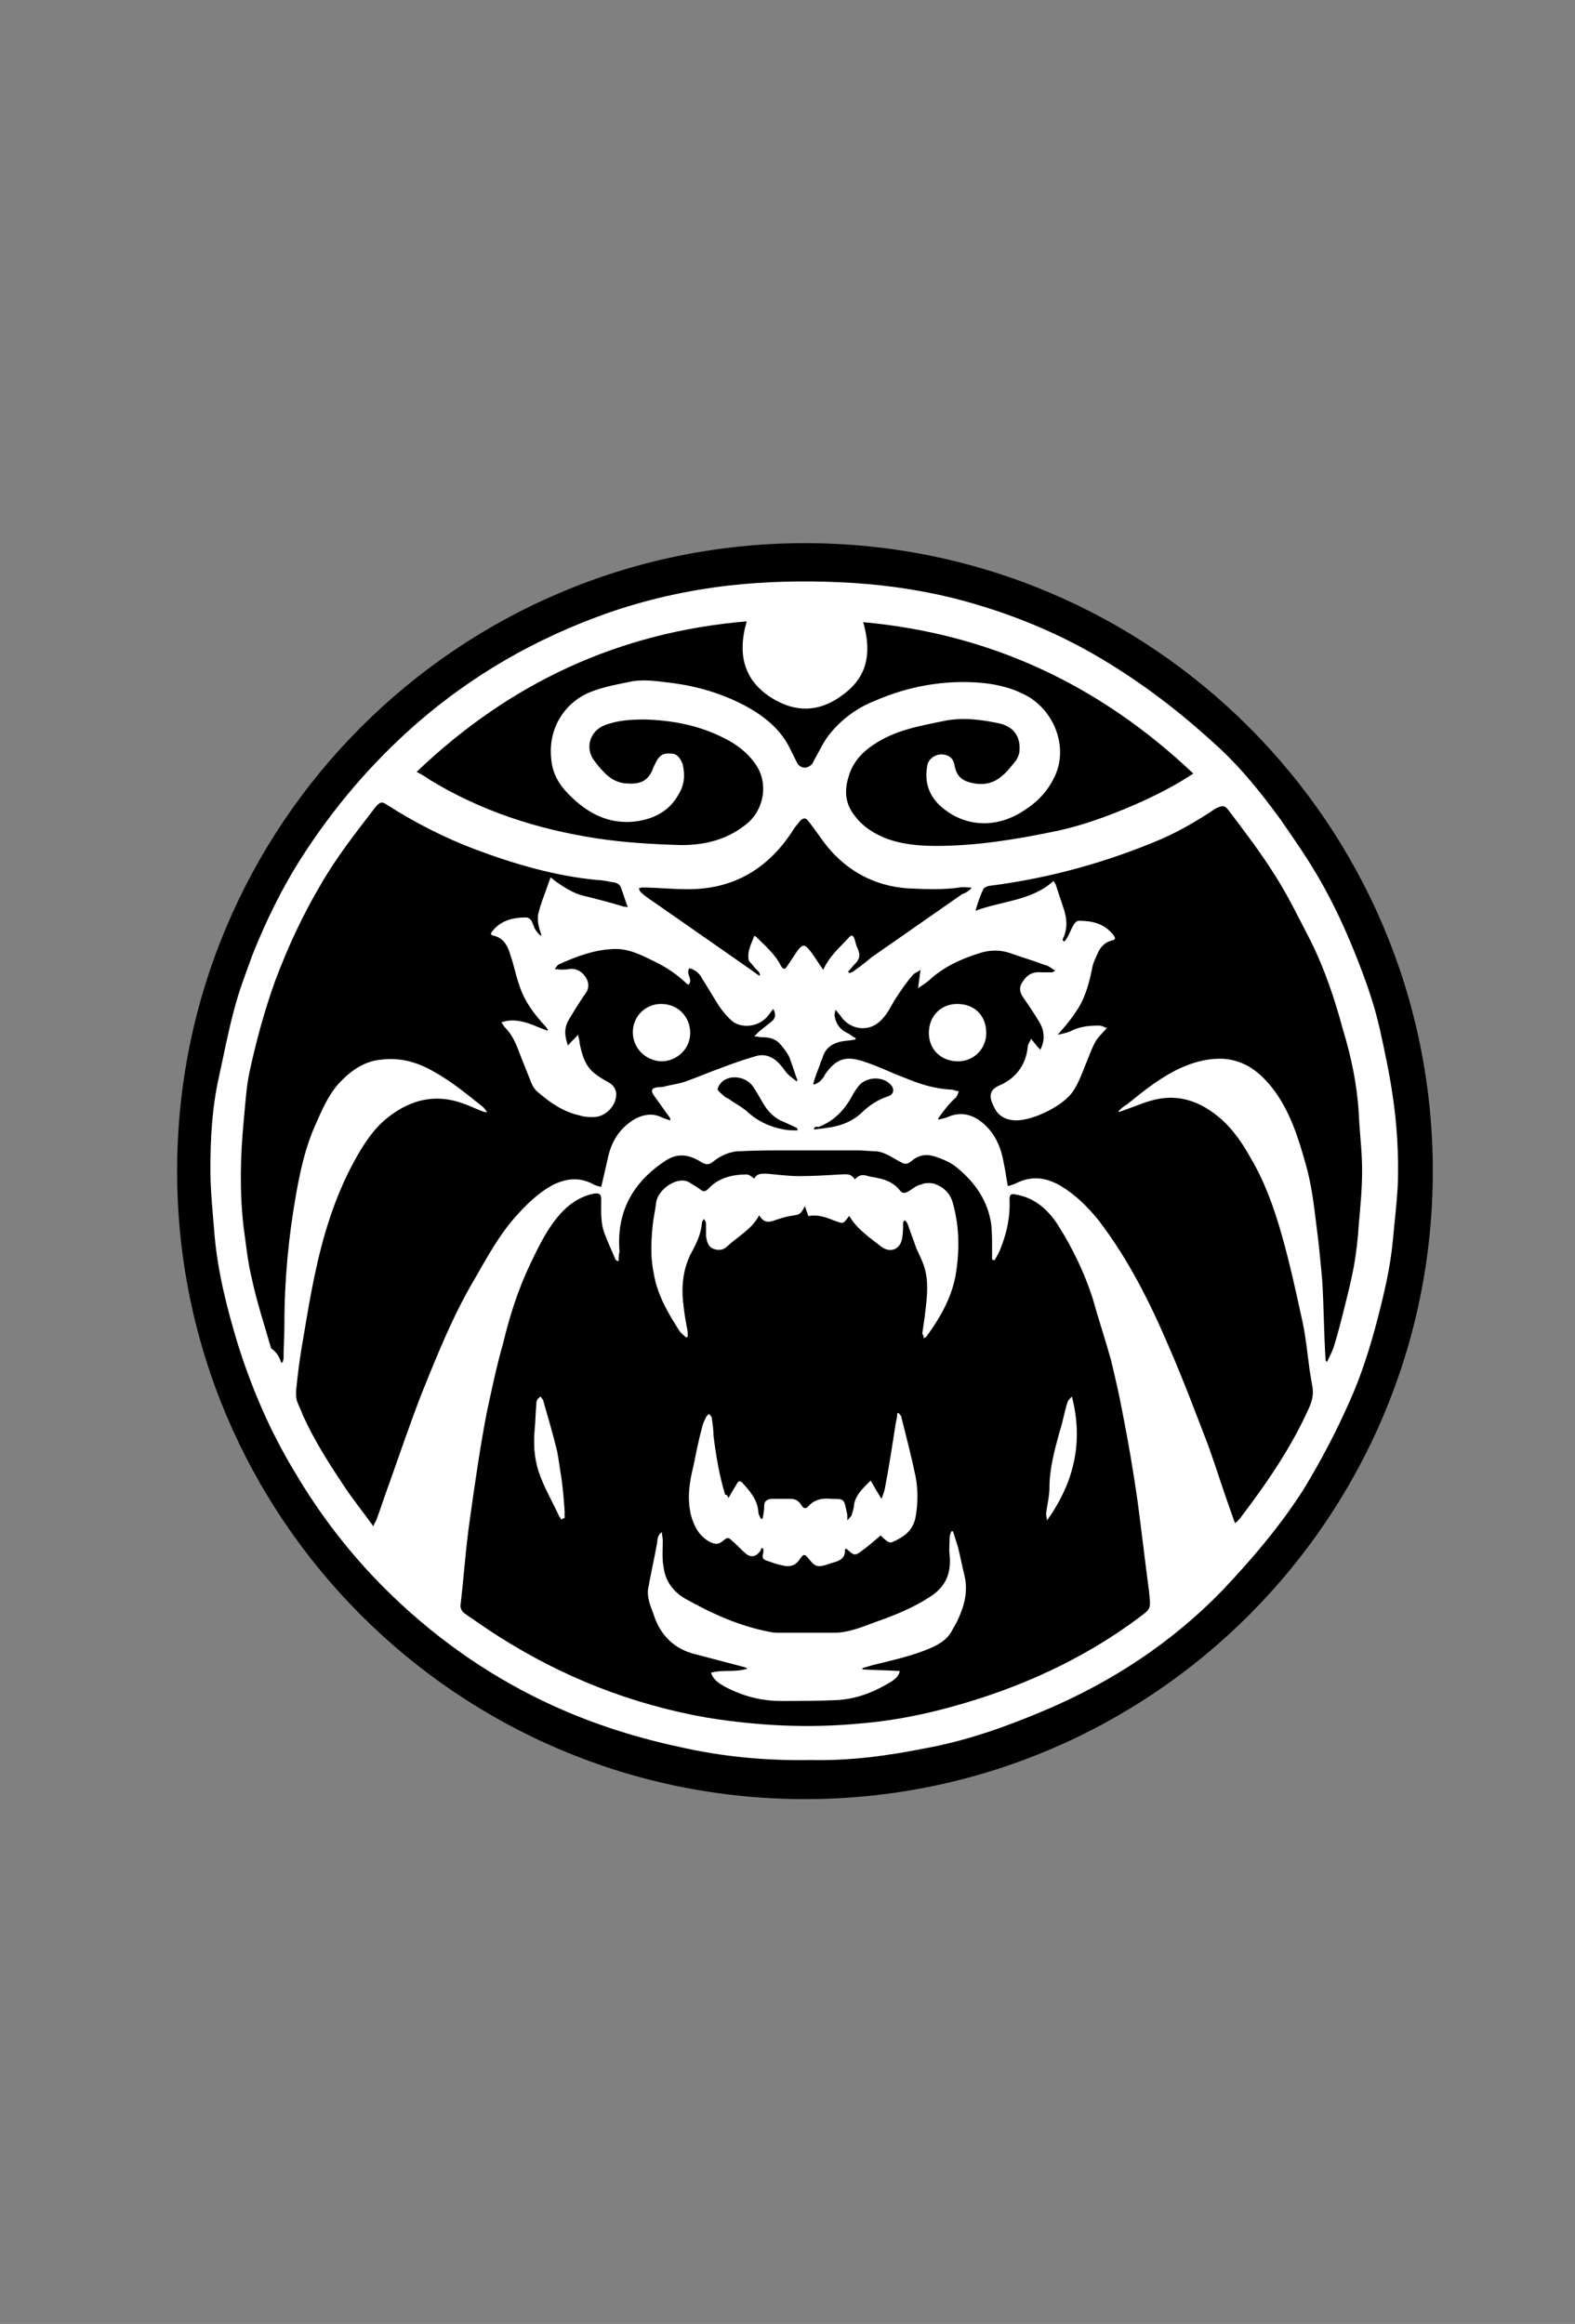
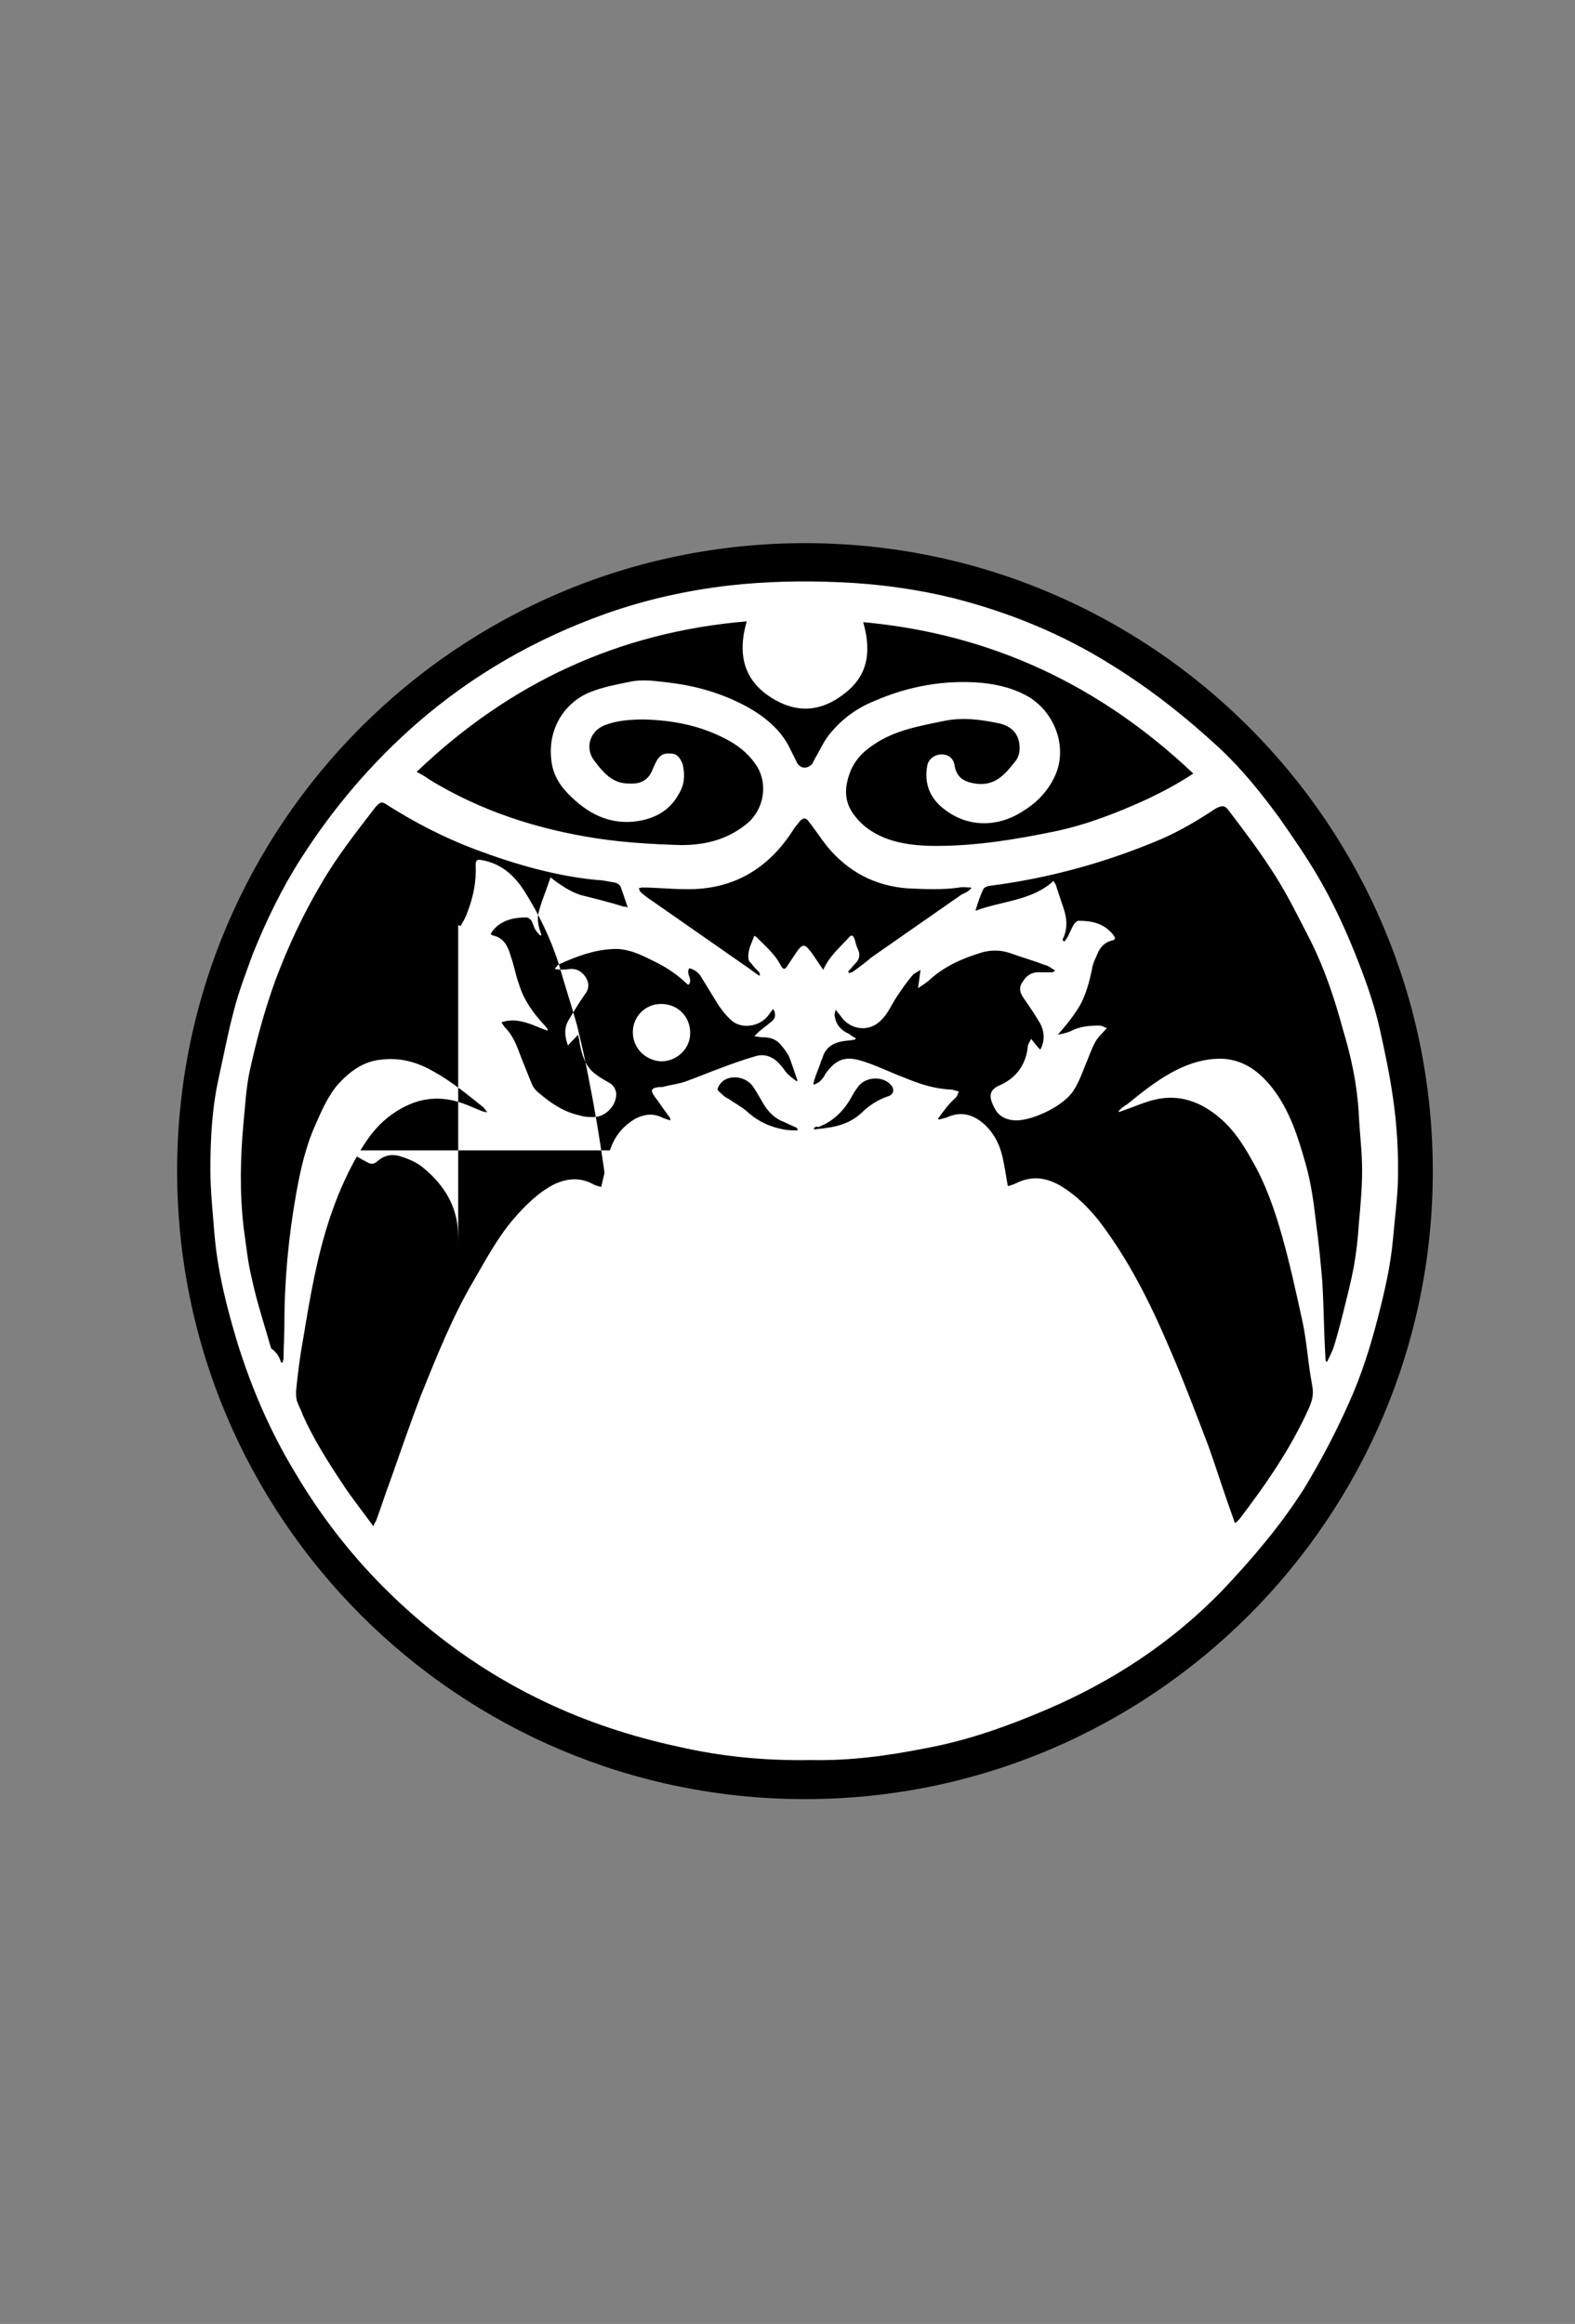
<svg xmlns="http://www.w3.org/2000/svg" data-bbox="21.3 65.3 151 151" viewBox="0 0 189.4 279.4" data-type="color">
  <rect x="0" y="0" width="189.4" height="279.4" fill="#808080" stroke="none" />
  <g>
    <path d="M172.3 140.8c0 41.697-33.803 75.5-75.5 75.5s-75.5-33.803-75.5-75.5 33.803-75.5 75.5-75.5 75.5 33.803 75.5 75.5z" fill="#000000" data-color="1" />
-     <path d="M97.5 211.6c-5.4.1-10.7-.4-15.9-1.6-5.6-1.2-11.1-3-16.3-5.5-7.1-3.4-13.5-8-19.1-13.6-4.2-4.2-7.8-8.9-10.8-14-2.9-4.8-5.1-9.9-6.8-15.3-1.3-4.3-2.4-8.6-2.8-13.1-.2-2.6-.5-5.3-.5-7.9 0-3.7.2-7.4 1-11 .6-2.7 1.1-5.4 1.8-8 .6-2.4 1.5-4.7 2.3-6.9 1.6-4 3.5-7.9 5.8-11.5 3.9-6.1 8.5-11.5 14-16.3 6.7-5.8 14.2-10.1 22.6-13.1 4.8-1.7 9.7-2.8 14.8-3.4 4.4-.5 8.9-.6 13.4-.4 4.6.2 9.1.8 13.6 1.9 6.7 1.7 13.1 4.3 19 8 4.7 2.9 9 6.3 13 10 2.8 2.6 5.1 5.5 7.3 8.5 1.6 2.3 3.2 4.6 4.6 7 1.7 2.9 3.1 5.9 4.4 9.1 1.2 3 2.3 6 3 9.1.6 2.7 1.2 5.5 1.6 8.3.5 3.4.7 6.9.6 10.3-.1 2.3-.4 4.6-.6 6.9-.3 3.2-1 6.2-1.8 9.3-.9 3.5-2 7-3.5 10.3-1.6 3.6-3.4 7-5.4 10.3-2.8 4.4-6.2 8.4-9.8 12.2-6.1 6.3-13.3 11-21.3 14.4-4.7 2-9.5 3.7-14.5 4.6-4.5.9-9 1.5-13.7 1.4zm-23.1-60h-.2l-.2-.2c-.4-1-.9-2-1.3-3.1-.5-1.3-.4-2.7-.4-4.1 0-.6-.2-.8-.9-.7-1.4.3-2.6 1-3.6 2-1.8 1.8-2.9 4.1-4 6.4-1.5 3.1-2.5 6.3-3.3 9.6-.8 2.8-1.4 5.7-2 8.5-.8 4.2-1.4 8.4-2 12.7-.5 3.4-.7 6.7-1.1 10.1-.1.5.1.9.5 1.2 1.3.9 2.6 1.8 4 2.7 7.7 4.9 16 8.2 25.1 9.8 6.2 1 12.3 1.3 18.5.7 4.9-.4 9.6-1.5 14.3-3 6.8-2.2 13.2-5.3 19-9.6 1.6-1.2 1.6-1.1 1.4-3v-.1c-.5-3.7-.9-7.3-1.4-11-.5-3.5-1.1-7.1-1.8-10.6-.4-2.2-.9-4.3-1.4-6.4-.7-2.5-1.5-4.9-2.2-7.4-1-3.1-2.4-6-4.1-8.7-1.2-1.9-2.8-3.4-5.2-3.8-.5-.1-.7 0-.7.6.1 2-.3 3.9-1 5.7-.2.6-.5 1.1-.8 1.6-.1 0-.2 0-.3-.1V150c0-.9 0-1.9-.1-2.8-.4-2.8-1.9-5-4.1-6.8-.7-.6-1.6-1-2.5-1.3-1.1-.4-2.1-.3-3 .5-.5.4-.8.4-1.3.1-1-.5-2-1.3-3.2-1.3-.6 0-1.3-.1-1.9-.1H95c-2 0-3.9 0-5.9.1-1.3 0-2.4.5-3.4 1.3-.5.4-.9.3-1.4 0-1.4-.9-2.8-1.1-4.2-.2-4 2.6-6 6.2-5.6 11-.1.3-.1.7-.1 1.1zm38.4-17.1.1.1c.4-.1.9-.2 1.3-.4 1.6-.6 3-.1 4.2 1 1.3 1.2 2 2.8 2.3 4.6.2.9.3 1.8.5 2.8.4-.1.7-.2 1.1-.4 1.9-.9 3.6-.6 5.3.4 1.8 1.1 3.2 2.5 4.5 4.1 3.6 4.7 6.2 9.9 8.5 15.3 1.7 3.9 3.2 7.9 4.7 11.8.9 2.5 1.7 5.1 2.6 7.6.2.6.4 1.1.6 1.7.2-.1.3-.2.3-.2.1-.1.1-.2.2-.2 3.2-4.2 6.2-8.5 8.4-13.4.4-.9.6-1.7.4-2.7l-.3-1.8c-.3-2.2-.5-4.4-1-6.5-.7-3.2-1.4-6.4-2.3-9.6-.9-3.2-2-6.4-3.7-9.3-1-1.8-2.1-3.5-3.7-4.9-2.3-2-4.9-3-7.9-2.3-1.3.3-2.6.9-3.8 1.3-.2.1-.4.1-.5.2l-.1-.1c.3-.3.6-.6 1-.8 2.1-1.7 4.2-3.4 6.7-4.5 1.6-.7 3.3-1.1 5-1 2.5.2 4.3 1.6 5.8 3.5 2.1 2.7 3.1 5.9 4 9.1.7 2.4 1 4.9 1.3 7.4.3 2.2.5 4.4.7 6.6.2 3.2.2 6.3.4 9.5 0 .1 0 .2.1.3h.1c.3-.6.6-1.2.8-1.8.5-1.6.9-3.2 1.3-4.8.4-1.6.8-3.2 1.1-4.8.3-1.7.5-3.4.6-5.1.2-2.2.4-4.3.4-6.5 0-2.3-.3-4.5-.4-6.8-.2-3.5-.9-6.8-1.9-10.1-1-3.7-2.2-7.3-3.9-10.7-1.4-2.7-2.7-5.4-4.3-7.9-1.7-2.7-3.6-5.2-5.5-7.7-.5-.7-.8-.7-1.6-.3-2.1 1.4-4.3 2.7-6.6 3.7-6.6 2.8-13.5 4.7-20.6 5.6-.2 0-.6.2-.7.3-.4.8-.7 1.7-1 2.7 3.2-1.2 6.8-1.2 9.4-3.6.1.3.3.4.3.6l.9 2.7c.4 1.2.5 2.3 0 3.5-.1.1-.1.3-.1.4.1 0 .1 0 .2.1.1-.1.2-.3.3-.4.3-.5.5-1.1.8-1.6.1-.2.4-.5.6-.5 1.6 0 3 .3 4.1 1.6.4.5.4.7-.2.8-.7.2-1.2.7-1.5 1.3-.3.7-.7 1.4-.8 2.2-.4 1.9-.9 3.7-2.1 5.3-.6.9-1.3 1.7-2 2.5.5-.1 1-.2 1.5-.4 1.1-.6 2.3-.7 3.5-.7.3 0 .6.2.9.3-.5.6-1.1 1.1-1.4 1.7-.5.9-.8 1.9-1.2 2.8-.4 1-.8 2.1-1.4 3-1.1 1.8-4.8 3.6-6.9 3.6-1 0-2-.4-2.5-1.3-.9-1.6-.8-2.4.7-3 1.9-.9 3-2.5 3.2-4.6 0-.2.2-.5.4-.9.4.5.7.9 1.1 1.3.6-1.1.5-2.3-.1-3.3s-1.2-1.9-1.9-2.9c-.5-.7-.6-1.3-.1-2 .5-.8 1.2-1.2 2.2-1.1h1.3c.1 0 .2-.1.4-.2-.5-.3-.8-.6-1.3-.7-1.3-.5-2.7-.9-4.1-1.4-1.1-.4-2.3-.4-3.4-.1-2.3.7-4.4 1.6-6.2 3.2-.4.4-.9.7-1.5 1.1.1-.8.2-1.4.3-2.2-.4.3-.8.4-1 .7-.7.8-1.3 1.7-1.9 2.6-.6.9-1 1.9-1.7 2.6-1.6 1.8-3.9 1.2-4.9-.2-.2-.3-.5-.6-.7-.9-.1.3-.2.6-.1.9.2 1 .8 1.6 1.7 2 .3.2.5.4.8.5 0 .1 0 .1-.1.2-.3 0-.5.1-.8.1-1.3.1-2.5.5-3 1.8-.1.4-.3.7-.4 1.1-.3.8-.6 1.5-.8 2.3l.1.1c.2-.1.5-.2.7-.4.2-.2.5-.5.6-.8 1.3-1.9 2.5-2.3 4.6-1.6 1.6.5 3.2 1.3 4.8 1.9 1.9.8 3.7 1.4 5.8 1.5.3 0 .6.2.9.2-.1.3-.2.6-.4.8-.7.6-1.4 1.5-2.1 2.5zm-79 29.3h.2c0-.2.1-.3.1-.5 0-1.4.1-2.7.1-4.1 0-5.3.5-10.5 1.4-15.6.5-2.8 1.1-5.6 2.3-8.3.8-1.8 1.5-3.5 2.8-5 1.4-1.5 3-2.7 5.1-2.9 2.3-.3 4.4.3 6.3 1.4 2.2 1.2 4.1 2.8 6 4.3.2.2.3.4.5.6-.2 0-.4 0-.6-.1-.8-.3-1.6-.7-2.5-1-3.2-1.1-6.1-.4-8.8 1.7-1.8 1.4-3 3.3-4.1 5.3-2.4 4.4-3.8 9.1-4.8 13.9-.5 2.4-.9 4.8-1.3 7.2-.4 2.2-.7 4.4-.9 6.6 0 .3 0 .7.1 1.1.2.6.5 1.1.7 1.7 1.3 2.9 3 5.6 4.8 8.3 1.1 1.7 2.4 3.3 3.7 5.1.1-.3.2-.5.3-.6.6-1.6 1.1-3.2 1.7-4.8 1.2-3.4 2.4-6.9 3.7-10.3 1.9-4.7 3.8-9.5 6.4-13.9 1.5-2.6 2.9-5.2 4.8-7.4 1.4-1.6 2.9-3.1 4.8-4.1 1.5-.7 3-.9 4.6-.1.3.2.7.3 1.1.4l.9-3.9c.5-1.9 1.5-3.3 3.2-4.3 1-.5 2-.7 3.1-.2.4.2.8.3 1.1.4 0-.2 0-.3-.1-.4-.6-.8-1.2-1.7-1.8-2.5-.5-.7-.4-1 .5-1.1.3 0 .5 0 .8-.1.8-.2 1.7-.3 2.5-.6 1.4-.5 2.8-1.1 4.2-1.6 1.3-.5 2.7-1 4.1-1.4 1.2-.4 2.3.1 3.1 1.1.3.3.5.7.8 1 .3.3.7.6 1.1.9l.1-.1c-.3-.8-.5-1.5-.8-2.3-.1-.3-.2-.6-.4-.9-.3-.5-.7-1-1.1-1.4-.6-.5-1.3-.6-2-.6-.3 0-.5-.1-.9-.1l.6-.6 1.5-1.2c.5-.4.5-.9.2-1.5-.3.3-.5.7-.8 1-1 1.1-2.9 1.4-4.1.5-.6-.5-1.1-1.1-1.6-1.8-.7-1.1-1.4-2.3-2.1-3.4-.3-.6-.8-1-1.5-1.2-.5.7.5 1.3-.1 2-.2-.1-.3-.2-.5-.4-1.2-1.1-2.5-1.9-4-2.6-1.4-.7-2.9-1.4-4.6-1.3-2.3.1-4.4.9-6.4 1.8-.3.1-.4.4-.6.6.6.1 1.2.1 1.8 0 .9-.1 1.6.4 2 1.1.4.7.3 1.4-.2 2-.7 1-1.3 2-1.9 3-.6 1-.5 2-.1 3.1.4-.5.8-.8 1.2-1.3.1.4.2.7.2 1 .3 1.5.7 2.9 2 3.8.5.4 1.1.7 1.6 1 .5.3.7.7.8 1.2.1 1.5-1.3 2.9-2.7 2.9-.6 0-1.1 0-1.7-.2-1.9-.4-3.5-1.5-4.9-2.7-.4-.3-.7-.7-.9-1.2l-1.2-3c-.5-1.3-.9-2.6-2-3.7-.1-.1-.2-.3-.4-.6.4-.1.7-.2 1-.2 1.3-.1 2.5.4 3.7.9.3.1.5.2.8.3l.1-.1c-.1-.1-.2-.3-.3-.4-1.4-1.5-2.6-3.1-3.2-5.1-.4-1.1-.6-2.3-1-3.4-.3-1.1-.8-2.1-2-2.4-.1 0-.3-.1-.4-.2.1-.1.1-.2.1-.2 1-1.4 2.5-1.8 4.2-1.8.2 0 .5.2.6.4.2.3.3.8.5 1.1.2.3.4.5.6.7l.1-.1c-.3-.9-.6-1.8-.3-2.8.2-.8.5-1.6.8-2.4.2-.6.4-1.1.6-1.7.2.1.3.2.4.3 1.1.8 2.3 1.6 3.6 1.9 1.6.4 3.2.8 4.8 1.3.1 0 .3 0 .5.1-.3-.8-.5-1.5-.8-2.3-.1-.4-.4-.6-.8-.7-.7-.1-1.4-.3-2.1-.3-5.1-.5-9.9-1.9-14.7-3.7-3.7-1.4-7.2-3.2-10.5-5.3-.7-.5-.9-.4-1.5.3-2.3 3-4.6 5.9-6.5 9.2-2.2 3.7-4 7.6-5.5 11.6-1.3 3.6-2.3 7.3-3.1 11-.4 1.9-.5 3.9-.7 5.9-.4 4.3-.5 8.5 0 12.8.3 2.1.5 4.2 1 6.2.6 2.8 1.5 5.5 2.3 8.3.8.6 1 1.1 1.2 1.7zm16.3-71c.6.3 1.1.6 1.5.9 6.2 3.8 13 6 20.2 7.1 3.3.5 6.7.7 10.1.8 2.8 0 5.4-.6 7.7-2.4 2.3-1.7 2.9-5.1 1.2-7.4-.9-1.3-2.2-2.3-3.6-3-3.1-1.6-6.3-2.2-9.7-2.3-1.6 0-3.3.1-4.8.7-1.8.7-2.4 2.8-1.2 4.3.3.4.6.8 1 1.2.8.9 1.8 1.5 3.1 1.5 1.6.1 2.5-.5 3-2l.3-.6c.4-.8.9-1.1 1.8-1 .7 0 1.1.5 1.4 1.3.3 1.3.2 2.5-.5 3.6-1.2 2.2-3.3 3.1-5.6 3.3-2.9.2-5.2-1-7.2-2.9-1.3-1.2-2.3-2.6-2.5-4.5-.5-4.3 2.1-7.2 4.7-8.2 1.5-.6 3.1-.9 4.6-1.2 1.7-.4 3.4-.1 5.1.1 3.2.4 6.2 1.3 9 2.8 2.2 1.2 4.2 2.8 5.3 5.1l.9 1.8c.5.7 1.3.6 1.8 0l.3-.6c.6-1 1.1-2.2 1.9-3.1 1.4-1.7 3.2-3 5.2-3.8 4.1-1.8 8.5-2.6 13-2.2 2 .2 4 .7 5.8 1.8 3.2 2.1 4.4 6.2 3 9.3-.8 1.8-2.1 3.2-3.7 4.2-3.1 2.1-6.7 2.1-9.5 0-1.8-1.3-2.6-3.1-2.2-5.3.1-.8.9-1.4 1.7-1.4.9 0 1.5.5 1.6 1.4.2 1 .7 1.6 1.6 1.9 1.6.5 3 .3 4.2-.8.6-.5 1.1-1.2 1.6-1.8.2-.3.4-.8.4-1.2.1-1.3-.4-2.7-2.3-3.2-2.3-.5-4.6-.8-6.9-.3-2.9.6-5.8 1.1-8.3 2.8-1.4.9-2.5 2.1-3 3.7-.6 1.8-.5 3.4.7 4.9.9 1.2 2.1 2 3.5 2.6 2 .8 4.1 1 6.3 1 4.9 0 9.7-.8 14.5-1.8 3.7-.8 7.3-2.2 10.8-3.8 1.9-.9 3.8-1.9 5.6-3.1-11.2-10.6-24.3-16.8-39.7-18.2 1.3 4.5-.1 7-2.4 8.7-2.5 1.9-5.2 2.3-8.1.7-3.8-2.1-4.7-5.4-3.5-9.5-15.4 1.3-28.5 7.4-39.7 18.1zm66.7 14s0-.1-.1-.1c-.5 0-.9-.1-1.3 0-2.1.3-4.2.2-6.3.1-3.9-.3-7.1-2-9.6-5-.8-1-1.5-2.1-2.3-3.1-.3-.4-.6-.4-1 0-.2.3-.5.6-.7.9-3 4.8-7.3 7.4-13 7.3-1.8 0-3.6-.2-5.3-.2-.1 0-.3.1-.4.1.1.1.1.3.2.4.5.5 1.1.9 1.7 1.3 3.6 2.5 7.3 5.1 10.9 7.6.6.4 1.1.8 1.7 1.2l.1-.1c0-.1-.1-.2-.1-.3-.3-.3-.6-.6-.9-1-.2-.2-.4-.4-.4-.7-.1-1 .4-1.8.7-2.7.1.1.2.1.2.1 1.1 1.1 2.3 2.1 3 3.5.3.5.5.5.8 0l1.2-1.8c.6-.8.9-.8 1.5 0l.1.1c.5.7 1 1.5 1.5 2.2.7-1.6 1.9-2.6 3-3.8.4-.5.6-.4.8.2.1.4.2.8.4 1.2.3.7.1 1.2-.4 1.7-.3.3-.5.6-.8.9 0 .1.1.1.1.2.2-.1.4-.1.5-.2.7-.5 1.5-1.1 2.2-1.7 3.6-2.5 7.3-5.1 10.9-7.6.6-.2.9-.5 1.1-.7zm-20.9 29.1v-.2c-.1-.1-.2-.2-.3-.2-.4-.2-.9-.4-1.3-.6-1.1-.4-1.9-1.2-2.5-2.2-.4-.7-.8-1.4-1.2-2-.7-1.1-2.3-1.5-3.4-.9-.4.2-.8.7-.9 1.1-.1.2.5.6.8.9.1.1.3.2.5.3.7.5 1.5.9 2.2 1.5 1.3 1.2 2.8 1.9 4.5 2.2.5.1 1.1.1 1.6.1zm2-.3v.2c.5-.1 1-.1 1.5-.2 1.6-.2 3-.7 4.2-1.8.9-.9 2-1.6 3.2-2 .7-.2.8-.9.3-1.4-.9-1-2.8-1-3.8.1-.3.4-.6.8-.8 1.2-.9 1.7-2.2 3.1-4.1 3.8-.2-.1-.4 0-.5.1z" fill="#ffffff" data-color="2" />
+     <path d="M97.5 211.6c-5.4.1-10.7-.4-15.9-1.6-5.6-1.2-11.1-3-16.3-5.5-7.1-3.4-13.5-8-19.1-13.6-4.2-4.2-7.8-8.9-10.8-14-2.9-4.8-5.1-9.9-6.8-15.3-1.3-4.3-2.4-8.6-2.8-13.1-.2-2.6-.5-5.3-.5-7.9 0-3.7.2-7.4 1-11 .6-2.7 1.1-5.4 1.8-8 .6-2.4 1.5-4.7 2.3-6.9 1.6-4 3.5-7.9 5.8-11.5 3.9-6.1 8.5-11.5 14-16.3 6.7-5.8 14.2-10.1 22.6-13.1 4.8-1.7 9.7-2.8 14.8-3.4 4.4-.5 8.9-.6 13.4-.4 4.6.2 9.1.8 13.6 1.9 6.7 1.7 13.1 4.3 19 8 4.7 2.9 9 6.3 13 10 2.8 2.6 5.1 5.5 7.3 8.5 1.6 2.3 3.2 4.6 4.6 7 1.7 2.9 3.1 5.9 4.4 9.1 1.2 3 2.3 6 3 9.1.6 2.7 1.2 5.5 1.6 8.3.5 3.4.7 6.9.6 10.3-.1 2.3-.4 4.6-.6 6.9-.3 3.2-1 6.2-1.8 9.3-.9 3.5-2 7-3.5 10.3-1.6 3.6-3.4 7-5.4 10.3-2.8 4.4-6.2 8.4-9.8 12.2-6.1 6.3-13.3 11-21.3 14.4-4.7 2-9.5 3.7-14.5 4.6-4.5.9-9 1.5-13.7 1.4zm-23.1-60h-.2l-.2-.2v-.1c-.5-3.7-.9-7.3-1.4-11-.5-3.5-1.1-7.1-1.8-10.6-.4-2.2-.9-4.3-1.4-6.4-.7-2.5-1.5-4.9-2.2-7.4-1-3.1-2.4-6-4.1-8.7-1.2-1.9-2.8-3.4-5.2-3.8-.5-.1-.7 0-.7.6.1 2-.3 3.9-1 5.7-.2.6-.5 1.1-.8 1.6-.1 0-.2 0-.3-.1V150c0-.9 0-1.9-.1-2.8-.4-2.8-1.9-5-4.1-6.8-.7-.6-1.6-1-2.5-1.3-1.1-.4-2.1-.3-3 .5-.5.4-.8.4-1.3.1-1-.5-2-1.3-3.2-1.3-.6 0-1.3-.1-1.9-.1H95c-2 0-3.9 0-5.9.1-1.3 0-2.4.5-3.4 1.3-.5.4-.9.3-1.4 0-1.4-.9-2.8-1.1-4.2-.2-4 2.6-6 6.2-5.6 11-.1.3-.1.7-.1 1.1zm38.4-17.1.1.1c.4-.1.9-.2 1.3-.4 1.6-.6 3-.1 4.2 1 1.3 1.2 2 2.8 2.3 4.6.2.9.3 1.8.5 2.8.4-.1.7-.2 1.1-.4 1.9-.9 3.6-.6 5.3.4 1.8 1.1 3.2 2.5 4.5 4.1 3.6 4.7 6.2 9.9 8.5 15.3 1.7 3.9 3.2 7.9 4.7 11.8.9 2.5 1.7 5.1 2.6 7.6.2.6.4 1.1.6 1.7.2-.1.3-.2.3-.2.1-.1.1-.2.2-.2 3.2-4.2 6.2-8.5 8.4-13.4.4-.9.6-1.7.4-2.7l-.3-1.8c-.3-2.2-.5-4.4-1-6.5-.7-3.2-1.4-6.4-2.3-9.6-.9-3.2-2-6.4-3.7-9.3-1-1.8-2.1-3.5-3.7-4.9-2.3-2-4.9-3-7.9-2.3-1.3.3-2.6.9-3.8 1.3-.2.1-.4.1-.5.2l-.1-.1c.3-.3.6-.6 1-.8 2.1-1.7 4.2-3.4 6.7-4.5 1.6-.7 3.3-1.1 5-1 2.5.2 4.3 1.6 5.8 3.5 2.1 2.7 3.1 5.9 4 9.1.7 2.4 1 4.9 1.3 7.4.3 2.2.5 4.4.7 6.6.2 3.2.2 6.3.4 9.5 0 .1 0 .2.1.3h.1c.3-.6.6-1.2.8-1.8.5-1.6.9-3.2 1.3-4.8.4-1.6.8-3.2 1.1-4.8.3-1.7.5-3.4.6-5.1.2-2.2.4-4.3.4-6.5 0-2.3-.3-4.5-.4-6.8-.2-3.5-.9-6.8-1.9-10.1-1-3.7-2.2-7.3-3.9-10.7-1.4-2.7-2.7-5.4-4.3-7.9-1.7-2.7-3.6-5.2-5.5-7.7-.5-.7-.8-.7-1.6-.3-2.1 1.4-4.3 2.7-6.6 3.7-6.6 2.8-13.5 4.7-20.6 5.6-.2 0-.6.2-.7.3-.4.8-.7 1.7-1 2.7 3.2-1.2 6.8-1.2 9.4-3.6.1.3.3.4.3.6l.9 2.7c.4 1.2.5 2.3 0 3.5-.1.1-.1.3-.1.4.1 0 .1 0 .2.1.1-.1.2-.3.3-.4.3-.5.5-1.1.8-1.6.1-.2.4-.5.6-.5 1.6 0 3 .3 4.1 1.6.4.5.4.7-.2.8-.7.2-1.2.7-1.5 1.3-.3.7-.7 1.4-.8 2.2-.4 1.9-.9 3.7-2.1 5.3-.6.9-1.3 1.7-2 2.5.5-.1 1-.2 1.5-.4 1.1-.6 2.3-.7 3.5-.7.3 0 .6.2.9.3-.5.6-1.1 1.1-1.4 1.7-.5.9-.8 1.9-1.2 2.8-.4 1-.8 2.1-1.4 3-1.1 1.8-4.8 3.6-6.9 3.6-1 0-2-.4-2.5-1.3-.9-1.6-.8-2.4.7-3 1.9-.9 3-2.5 3.2-4.6 0-.2.2-.5.4-.9.4.5.7.9 1.1 1.3.6-1.1.5-2.3-.1-3.3s-1.2-1.9-1.9-2.9c-.5-.7-.6-1.3-.1-2 .5-.8 1.2-1.2 2.2-1.1h1.3c.1 0 .2-.1.4-.2-.5-.3-.8-.6-1.3-.7-1.3-.5-2.7-.9-4.1-1.4-1.1-.4-2.3-.4-3.4-.1-2.3.7-4.4 1.6-6.2 3.2-.4.4-.9.7-1.5 1.1.1-.8.2-1.4.3-2.2-.4.3-.8.4-1 .7-.7.8-1.3 1.7-1.9 2.6-.6.9-1 1.9-1.7 2.6-1.6 1.8-3.9 1.2-4.9-.2-.2-.3-.5-.6-.7-.9-.1.3-.2.6-.1.9.2 1 .8 1.6 1.7 2 .3.2.5.4.8.5 0 .1 0 .1-.1.2-.3 0-.5.1-.8.1-1.3.1-2.5.5-3 1.8-.1.4-.3.7-.4 1.1-.3.8-.6 1.5-.8 2.3l.1.1c.2-.1.5-.2.7-.4.2-.2.5-.5.6-.8 1.3-1.9 2.5-2.3 4.6-1.6 1.6.5 3.2 1.3 4.8 1.9 1.9.8 3.7 1.4 5.8 1.5.3 0 .6.2.9.2-.1.3-.2.6-.4.8-.7.6-1.4 1.5-2.1 2.5zm-79 29.3h.2c0-.2.1-.3.1-.5 0-1.4.1-2.7.1-4.1 0-5.3.5-10.5 1.4-15.6.5-2.8 1.1-5.6 2.3-8.3.8-1.8 1.5-3.5 2.8-5 1.4-1.5 3-2.7 5.1-2.9 2.3-.3 4.4.3 6.3 1.4 2.2 1.2 4.1 2.8 6 4.3.2.2.3.4.5.6-.2 0-.4 0-.6-.1-.8-.3-1.6-.7-2.5-1-3.2-1.1-6.1-.4-8.8 1.7-1.8 1.4-3 3.3-4.1 5.3-2.4 4.4-3.8 9.1-4.8 13.9-.5 2.4-.9 4.8-1.3 7.2-.4 2.2-.7 4.4-.9 6.6 0 .3 0 .7.1 1.1.2.6.5 1.1.7 1.7 1.3 2.9 3 5.6 4.8 8.3 1.1 1.7 2.4 3.3 3.7 5.1.1-.3.2-.5.3-.6.6-1.6 1.1-3.2 1.7-4.8 1.2-3.4 2.4-6.9 3.7-10.3 1.9-4.7 3.8-9.5 6.4-13.9 1.5-2.6 2.9-5.2 4.8-7.4 1.4-1.6 2.9-3.1 4.8-4.1 1.5-.7 3-.9 4.6-.1.3.2.7.3 1.1.4l.9-3.9c.5-1.9 1.5-3.3 3.2-4.3 1-.5 2-.7 3.1-.2.4.2.8.3 1.1.4 0-.2 0-.3-.1-.4-.6-.8-1.2-1.7-1.8-2.5-.5-.7-.4-1 .5-1.1.3 0 .5 0 .8-.1.8-.2 1.7-.3 2.5-.6 1.4-.5 2.8-1.1 4.2-1.6 1.3-.5 2.7-1 4.1-1.4 1.2-.4 2.3.1 3.1 1.1.3.3.5.7.8 1 .3.3.7.6 1.1.9l.1-.1c-.3-.8-.5-1.5-.8-2.3-.1-.3-.2-.6-.4-.9-.3-.5-.7-1-1.1-1.4-.6-.5-1.3-.6-2-.6-.3 0-.5-.1-.9-.1l.6-.6 1.5-1.2c.5-.4.5-.9.2-1.5-.3.3-.5.7-.8 1-1 1.1-2.9 1.4-4.1.5-.6-.5-1.1-1.1-1.6-1.8-.7-1.1-1.4-2.3-2.1-3.4-.3-.6-.8-1-1.5-1.2-.5.7.5 1.3-.1 2-.2-.1-.3-.2-.5-.4-1.2-1.1-2.5-1.9-4-2.6-1.4-.7-2.9-1.4-4.6-1.3-2.3.1-4.4.9-6.4 1.8-.3.1-.4.4-.6.6.6.1 1.2.1 1.8 0 .9-.1 1.6.4 2 1.1.4.7.3 1.4-.2 2-.7 1-1.3 2-1.9 3-.6 1-.5 2-.1 3.1.4-.5.8-.8 1.2-1.3.1.4.2.7.2 1 .3 1.5.7 2.9 2 3.8.5.4 1.1.7 1.6 1 .5.3.7.7.8 1.2.1 1.5-1.3 2.9-2.7 2.9-.6 0-1.1 0-1.7-.2-1.9-.4-3.5-1.5-4.9-2.7-.4-.3-.7-.7-.9-1.2l-1.2-3c-.5-1.3-.9-2.6-2-3.7-.1-.1-.2-.3-.4-.6.4-.1.7-.2 1-.2 1.3-.1 2.5.4 3.7.9.3.1.5.2.8.3l.1-.1c-.1-.1-.2-.3-.3-.4-1.4-1.5-2.6-3.1-3.2-5.1-.4-1.1-.6-2.3-1-3.4-.3-1.1-.8-2.1-2-2.4-.1 0-.3-.1-.4-.2.1-.1.1-.2.1-.2 1-1.4 2.5-1.8 4.2-1.8.2 0 .5.2.6.4.2.3.3.8.5 1.1.2.3.4.5.6.7l.1-.1c-.3-.9-.6-1.8-.3-2.8.2-.8.5-1.6.8-2.4.2-.6.4-1.1.6-1.7.2.1.3.2.4.3 1.1.8 2.3 1.6 3.6 1.9 1.6.4 3.2.8 4.8 1.3.1 0 .3 0 .5.1-.3-.8-.5-1.5-.8-2.3-.1-.4-.4-.6-.8-.7-.7-.1-1.4-.3-2.1-.3-5.1-.5-9.9-1.9-14.7-3.7-3.7-1.4-7.2-3.2-10.5-5.3-.7-.5-.9-.4-1.5.3-2.3 3-4.6 5.9-6.5 9.2-2.2 3.7-4 7.6-5.5 11.6-1.3 3.6-2.3 7.3-3.1 11-.4 1.9-.5 3.9-.7 5.9-.4 4.3-.5 8.5 0 12.8.3 2.1.5 4.2 1 6.2.6 2.8 1.5 5.5 2.3 8.3.8.6 1 1.1 1.2 1.7zm16.3-71c.6.3 1.1.6 1.5.9 6.2 3.8 13 6 20.2 7.1 3.3.5 6.7.7 10.1.8 2.8 0 5.4-.6 7.7-2.4 2.3-1.7 2.9-5.1 1.2-7.4-.9-1.3-2.2-2.3-3.6-3-3.1-1.6-6.3-2.2-9.7-2.3-1.6 0-3.3.1-4.8.7-1.8.7-2.4 2.8-1.2 4.3.3.4.6.8 1 1.2.8.9 1.8 1.5 3.1 1.5 1.6.1 2.5-.5 3-2l.3-.6c.4-.8.9-1.1 1.8-1 .7 0 1.1.5 1.4 1.3.3 1.3.2 2.5-.5 3.6-1.2 2.2-3.3 3.1-5.6 3.3-2.9.2-5.2-1-7.2-2.9-1.3-1.2-2.3-2.6-2.5-4.5-.5-4.3 2.1-7.2 4.7-8.2 1.5-.6 3.1-.9 4.6-1.2 1.7-.4 3.4-.1 5.1.1 3.2.4 6.2 1.3 9 2.8 2.2 1.2 4.2 2.8 5.3 5.1l.9 1.8c.5.7 1.3.6 1.8 0l.3-.6c.6-1 1.1-2.2 1.9-3.1 1.4-1.7 3.2-3 5.2-3.8 4.1-1.8 8.5-2.6 13-2.2 2 .2 4 .7 5.8 1.8 3.2 2.1 4.4 6.2 3 9.3-.8 1.8-2.1 3.2-3.7 4.2-3.1 2.1-6.7 2.1-9.5 0-1.8-1.3-2.6-3.1-2.2-5.3.1-.8.9-1.4 1.7-1.4.9 0 1.5.5 1.6 1.4.2 1 .7 1.6 1.6 1.9 1.6.5 3 .3 4.2-.8.6-.5 1.1-1.2 1.6-1.8.2-.3.4-.8.4-1.2.1-1.3-.4-2.7-2.3-3.2-2.3-.5-4.6-.8-6.9-.3-2.9.6-5.8 1.1-8.3 2.8-1.4.9-2.5 2.1-3 3.7-.6 1.8-.5 3.4.7 4.9.9 1.2 2.1 2 3.5 2.6 2 .8 4.1 1 6.3 1 4.9 0 9.7-.8 14.5-1.8 3.7-.8 7.3-2.2 10.8-3.8 1.9-.9 3.8-1.9 5.6-3.1-11.2-10.6-24.3-16.8-39.7-18.2 1.3 4.5-.1 7-2.4 8.7-2.5 1.9-5.2 2.3-8.1.7-3.8-2.1-4.7-5.4-3.5-9.5-15.4 1.3-28.5 7.4-39.7 18.1zm66.7 14s0-.1-.1-.1c-.5 0-.9-.1-1.3 0-2.1.3-4.2.2-6.3.1-3.9-.3-7.1-2-9.6-5-.8-1-1.5-2.1-2.3-3.1-.3-.4-.6-.4-1 0-.2.3-.5.6-.7.9-3 4.8-7.3 7.4-13 7.3-1.8 0-3.6-.2-5.3-.2-.1 0-.3.1-.4.1.1.1.1.3.2.4.5.5 1.1.9 1.7 1.3 3.6 2.5 7.3 5.1 10.9 7.6.6.4 1.1.8 1.7 1.2l.1-.1c0-.1-.1-.2-.1-.3-.3-.3-.6-.6-.9-1-.2-.2-.4-.4-.4-.7-.1-1 .4-1.8.7-2.7.1.1.2.1.2.1 1.1 1.1 2.3 2.1 3 3.5.3.5.5.5.8 0l1.2-1.8c.6-.8.9-.8 1.5 0l.1.1c.5.7 1 1.5 1.5 2.2.7-1.6 1.9-2.6 3-3.8.4-.5.6-.4.8.2.1.4.2.8.4 1.2.3.7.1 1.2-.4 1.7-.3.3-.5.6-.8.9 0 .1.1.1.1.2.2-.1.4-.1.5-.2.7-.5 1.5-1.1 2.2-1.7 3.6-2.5 7.3-5.1 10.9-7.6.6-.2.9-.5 1.1-.7zm-20.9 29.1v-.2c-.1-.1-.2-.2-.3-.2-.4-.2-.9-.4-1.3-.6-1.1-.4-1.9-1.2-2.5-2.2-.4-.7-.8-1.4-1.2-2-.7-1.1-2.3-1.5-3.4-.9-.4.2-.8.7-.9 1.1-.1.2.5.6.8.9.1.1.3.2.5.3.7.5 1.5.9 2.2 1.5 1.3 1.2 2.8 1.9 4.5 2.2.5.1 1.1.1 1.6.1zm2-.3v.2c.5-.1 1-.1 1.5-.2 1.6-.2 3-.7 4.2-1.8.9-.9 2-1.6 3.2-2 .7-.2.8-.9.3-1.4-.9-1-2.8-1-3.8.1-.3.4-.6.8-.8 1.2-.9 1.7-2.2 3.1-4.1 3.8-.2-.1-.4 0-.5.1z" fill="#ffffff" data-color="2" />
    <path d="m110.9 160.4.3-2.1c.2-1.8.5-3.6.1-5.4-.2-1-.7-1.9-1.1-2.8-.3-.9-.7-1.9-1-2.8-.1-.2-.1-.3-.2-.4l-.2-.2c-.1.1-.2.2-.2.3 0 .6 0 1.2-.1 1.8-.2 1.4-1.4 1.9-2.5 1.1-1.4-1.1-2.9-2.1-3.8-3.6l-.1-.1c-.8 1.1-.7.9-1.9.5-1-.4-1.9-.7-3-.5-.1-.4-.3-.8-.4-1.2-.6 1.1-.6 1-1.8 1.2-.6.1-1.2.3-1.8.5-.8.3-1.4.3-1.9-.6-.9 1.7-2.5 2.5-3.8 3.7-.5.5-1.1.6-1.8.3-.6-.3-.7-.9-.8-1.5v-1.5c0-.2-.1-.3-.2-.5h-.1c-.1.2-.2.3-.2.5-.1 1.2-.6 2.3-1.2 3.4-1.1 2-1.3 4.3-1 6.5.1 1 .3 2.1.5 3.1v.6c-.1 0-.1.1-.2.1-.3-.3-.6-.5-.8-.8-1.4-2.2-2.7-4.4-3.1-7-.4-1.9-.3-3.9-.1-5.8.1-.9.3-1.7.4-2.6.2-1.6 2.5-3.2 3.9-2.5.5.3 1 .6 1.4.9.4.3.6.3 1-.1 1.2-1.3 2.9-1.7 4.6-1.7.2 0 .3.1.5.2.1.1.3.2.4.3.3-.6.8-.6 1.4-.6 1.3.1 2.6.3 4 .3 1.6 0 3.3-.1 4.9-.2.7 0 1.3-.2 1.8.6.5-.6 1-.6 1.6-.4.3.1.6.1 1 .2 1.1.2 2.1.6 2.8 1.5.3.4.6.4 1.1.1.5-.3.9-.7 1.5-.8.4-.2 1-.2 1.5-.1 1.2.4 2 1.2 2.3 2.4.8 2.9.8 5.8.3 8.7-.5 2.7-1.9 5.1-3.5 7.3-.1.1-.2.1-.3.2-.1-.5-.1-.5-.2-.5z" fill="#ffffff" data-color="2" />
    <path d="M103.7 200.7c1.5.1 3 .1 4.5.2-.1.6-.5.9-.9 1.2-2.1 1.3-4.3 2.2-6.8 2.3-2.2.1-4.4.1-6.6.1-2.4 0-4.6-.6-6.7-1.7-.7-.4-1.4-.8-1.7-1.7 1.5-.4 2.9 0 4.4-.5-.2-.1-.4-.2-.5-.2l-5.7-1.5c-2.6-.6-4.3-2.3-5.1-4.8-.4-1.1-.9-2.2-.6-3.4.3-1.7.7-3.4 1-5.1.1-.5 0-1 .6-1.4 0 .4.1.7.1 1 0 1.1-.1 2.2.1 3.2.2 1.7 1.2 3 2.6 3.8 3.2 1.8 6.5 3.3 10.2 4 .4.1.8.1 1.2.1h6.5c1.7 0 3.4-.7 5-1.3 2.3-.8 4.5-1.7 6.5-3 1.9-1.2 2.6-2.8 2.4-5-.1-.7 0-1.5 0-2.2 0-.2.1-.4.2-.7h.2c.2.6.4 1.3.6 1.9.3 1.2.5 2.3.8 3.5.4 1.8 0 3.5-.8 5.2-.2.5-.5.9-.7 1.3-.5 1-1.4 1.6-2.5 2.1-2.3 1-4.7 1.5-7.1 2.1-.3.1-.7.2-1 .3-.2 0-.2.1-.2.2z" fill="#ffffff" data-color="2" />
    <path d="M87.6 180.1c.4-.7.7-1.2 1-1.7.2-.4.4-.4.7-.1.9 1 1.8 2 1.9 3.5 0 .3.2.5.3.8h.2c.1-.5.2-1 .2-1.6 0-.5.3-.7.8-.8h2.4c.6 0 1 .3 1.3.8.2.4.6.4.8.1.8-.9 1.8-1 2.8-.9 1.5 0 1.5 0 1.8 1.5.1.3.1.6.1 1.1.2-.3.4-.4.5-.6.1-.4.3-.9.3-1.3.2-1.2 1.1-2 2-2.9.4.7.8 1.4 1.3 2.2.2-.5.3-.8.4-1.2.5-2.6.9-5.2 1.3-7.8.1-.5.2-.9.2-1.3h.2c.1.2.3.3.3.5.6 2.4 1.2 4.7 1.7 7.1.3 1.6.3 3.2 0 4.9-.3 1.6-1.4 2.4-2.8 3-.2.1-.5 0-.6-.1-.3-.2-.5-.4-.8-.7-.7.6-1.5 1.3-2.2 1.8-.9.7-1 .6-1.8-.1-.1-.1-.1-.1-.2-.1l-.1.1c.1.9-.5 1.3-1.2 1.5-.4.1-.9.3-1.3.4-.7.2-1.1.1-1.6-.5-.8-1-.8-1-1.5 0-.5.6-1.2.7-1.9.5-.6-.1-1.1-.3-1.7-.5-.7-.2-.8-.4-.6-1.1v-.4c-.1 0-.1-.1-.2-.1-.1.1-.1.3-.2.4-.5.7-1.2.8-1.8.2-.5-.4-1-1-1.5-1.4-.5-.5-.6-.5-1.1-.1-.6.5-.9.5-1.6.2-1.3-.7-1.9-1.8-2.3-3.2-.5-2.1-.2-4 .3-6 .3-1.5.6-3 1-4.5.1-.5.3-.9.5-1.3.1-.2.2-.3.4-.4.1.2.3.3.3.5.1.7.2 1.4.2 2.1.3 2.4.7 4.8 1.4 7.1.2 0 .3.1.4.4z" fill="#ffffff" data-color="2" />
    <path d="M67.5 182.7c-.1-.2-.2-.3-.3-.5-.7-1.5-1.5-2.9-2.1-4.4-.8-1.9-1-3.9-.8-6 .1-1 .1-2 .2-3 0-.2 0-.3.1-.5s.3-.3.4-.4c.1.1.2.3.3.4.6 2.1 1.2 4.1 1.7 6.2.2 1 .3 2 .5 3.1.2 1.4.3 2.7.4 4.1v.8c-.3.1-.3.1-.4.2z" fill="#ffffff" data-color="2" />
    <path d="M128.9 167.9c1.4 5.4.3 10.3-3 14.9 0-.3-.1-.5-.1-.8.1-1 .4-2.1.4-3.1 0-2.3.6-4.5 1.2-6.7.4-1.2.6-2.5 1-3.7.1-.2.3-.4.5-.6z" fill="#ffffff" data-color="2" />
-     <path d="M115.1 120.7c2.1 0 3.5 1.4 3.5 3.5 0 1.9-1.5 3.4-3.4 3.4-2 0-3.5-1.4-3.5-3.4 0-2.1 1.5-3.5 3.4-3.5z" fill="#ffffff" data-color="2" />
    <path d="M76.1 124.1c0-1.9 1.5-3.4 3.4-3.4 2 0 3.5 1.5 3.5 3.5 0 1.9-1.6 3.4-3.5 3.4-1.9-.1-3.4-1.6-3.4-3.5z" fill="#ffffff" data-color="2" />
  </g>
</svg>